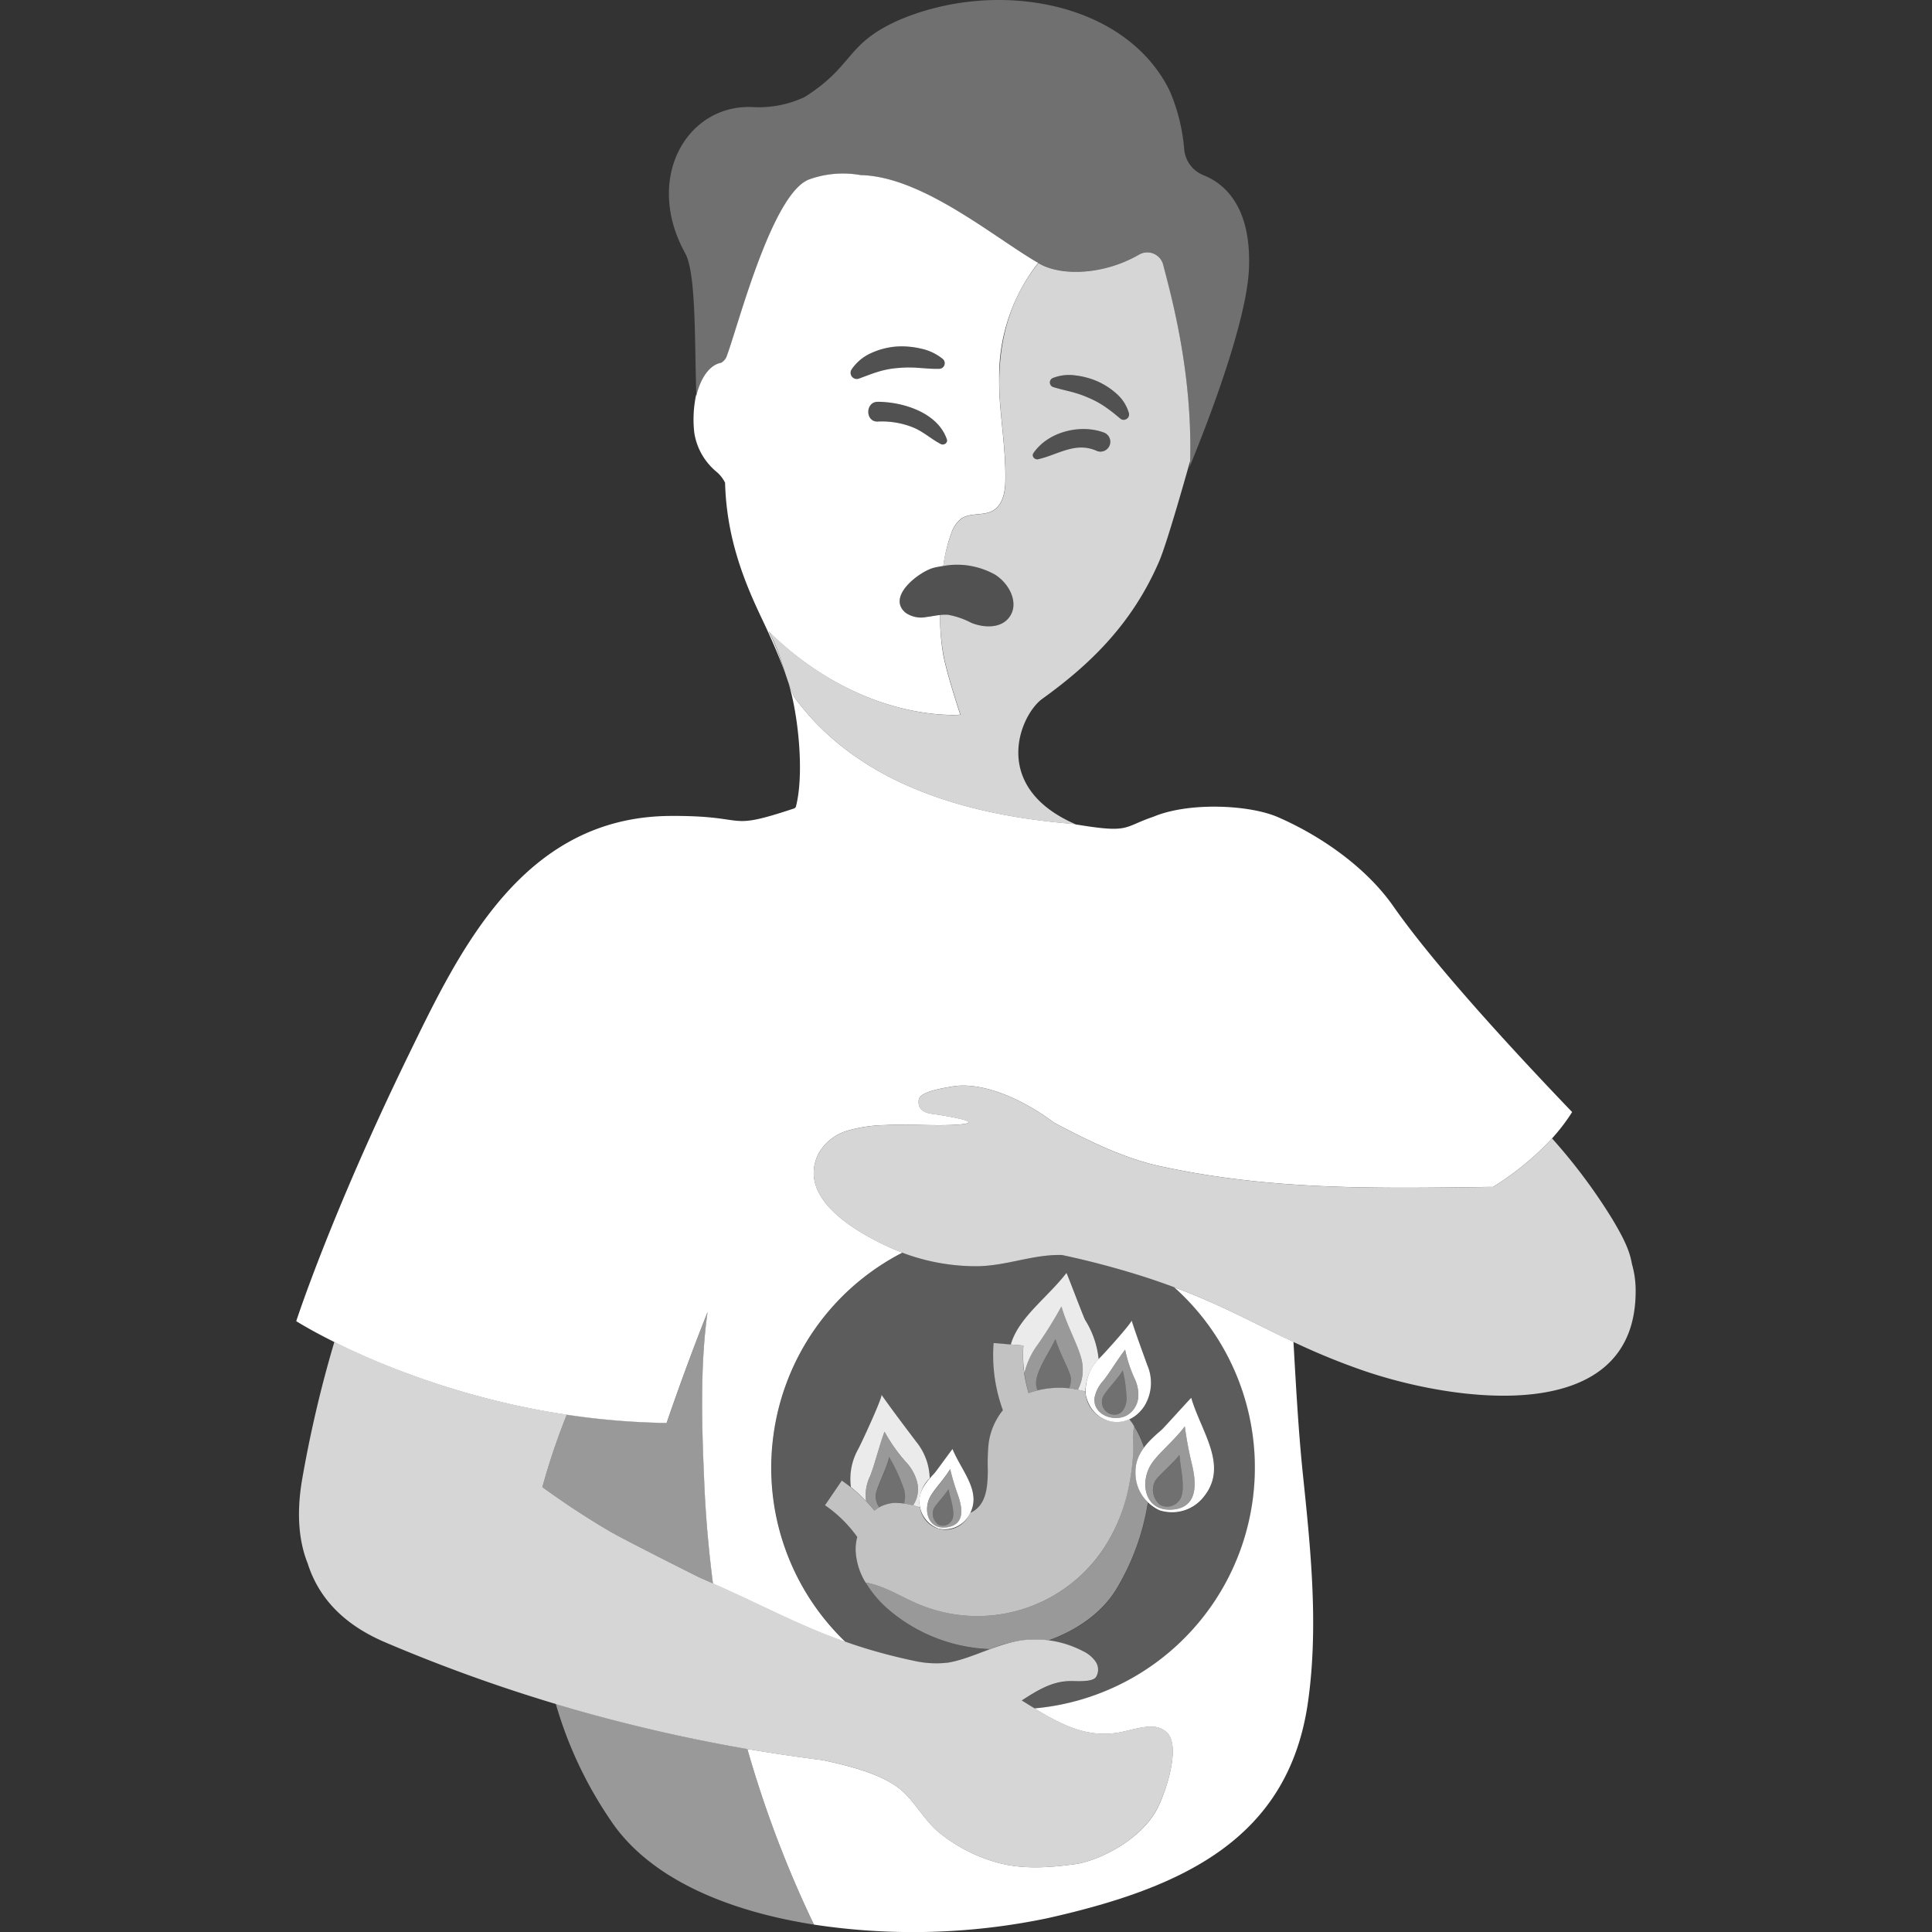
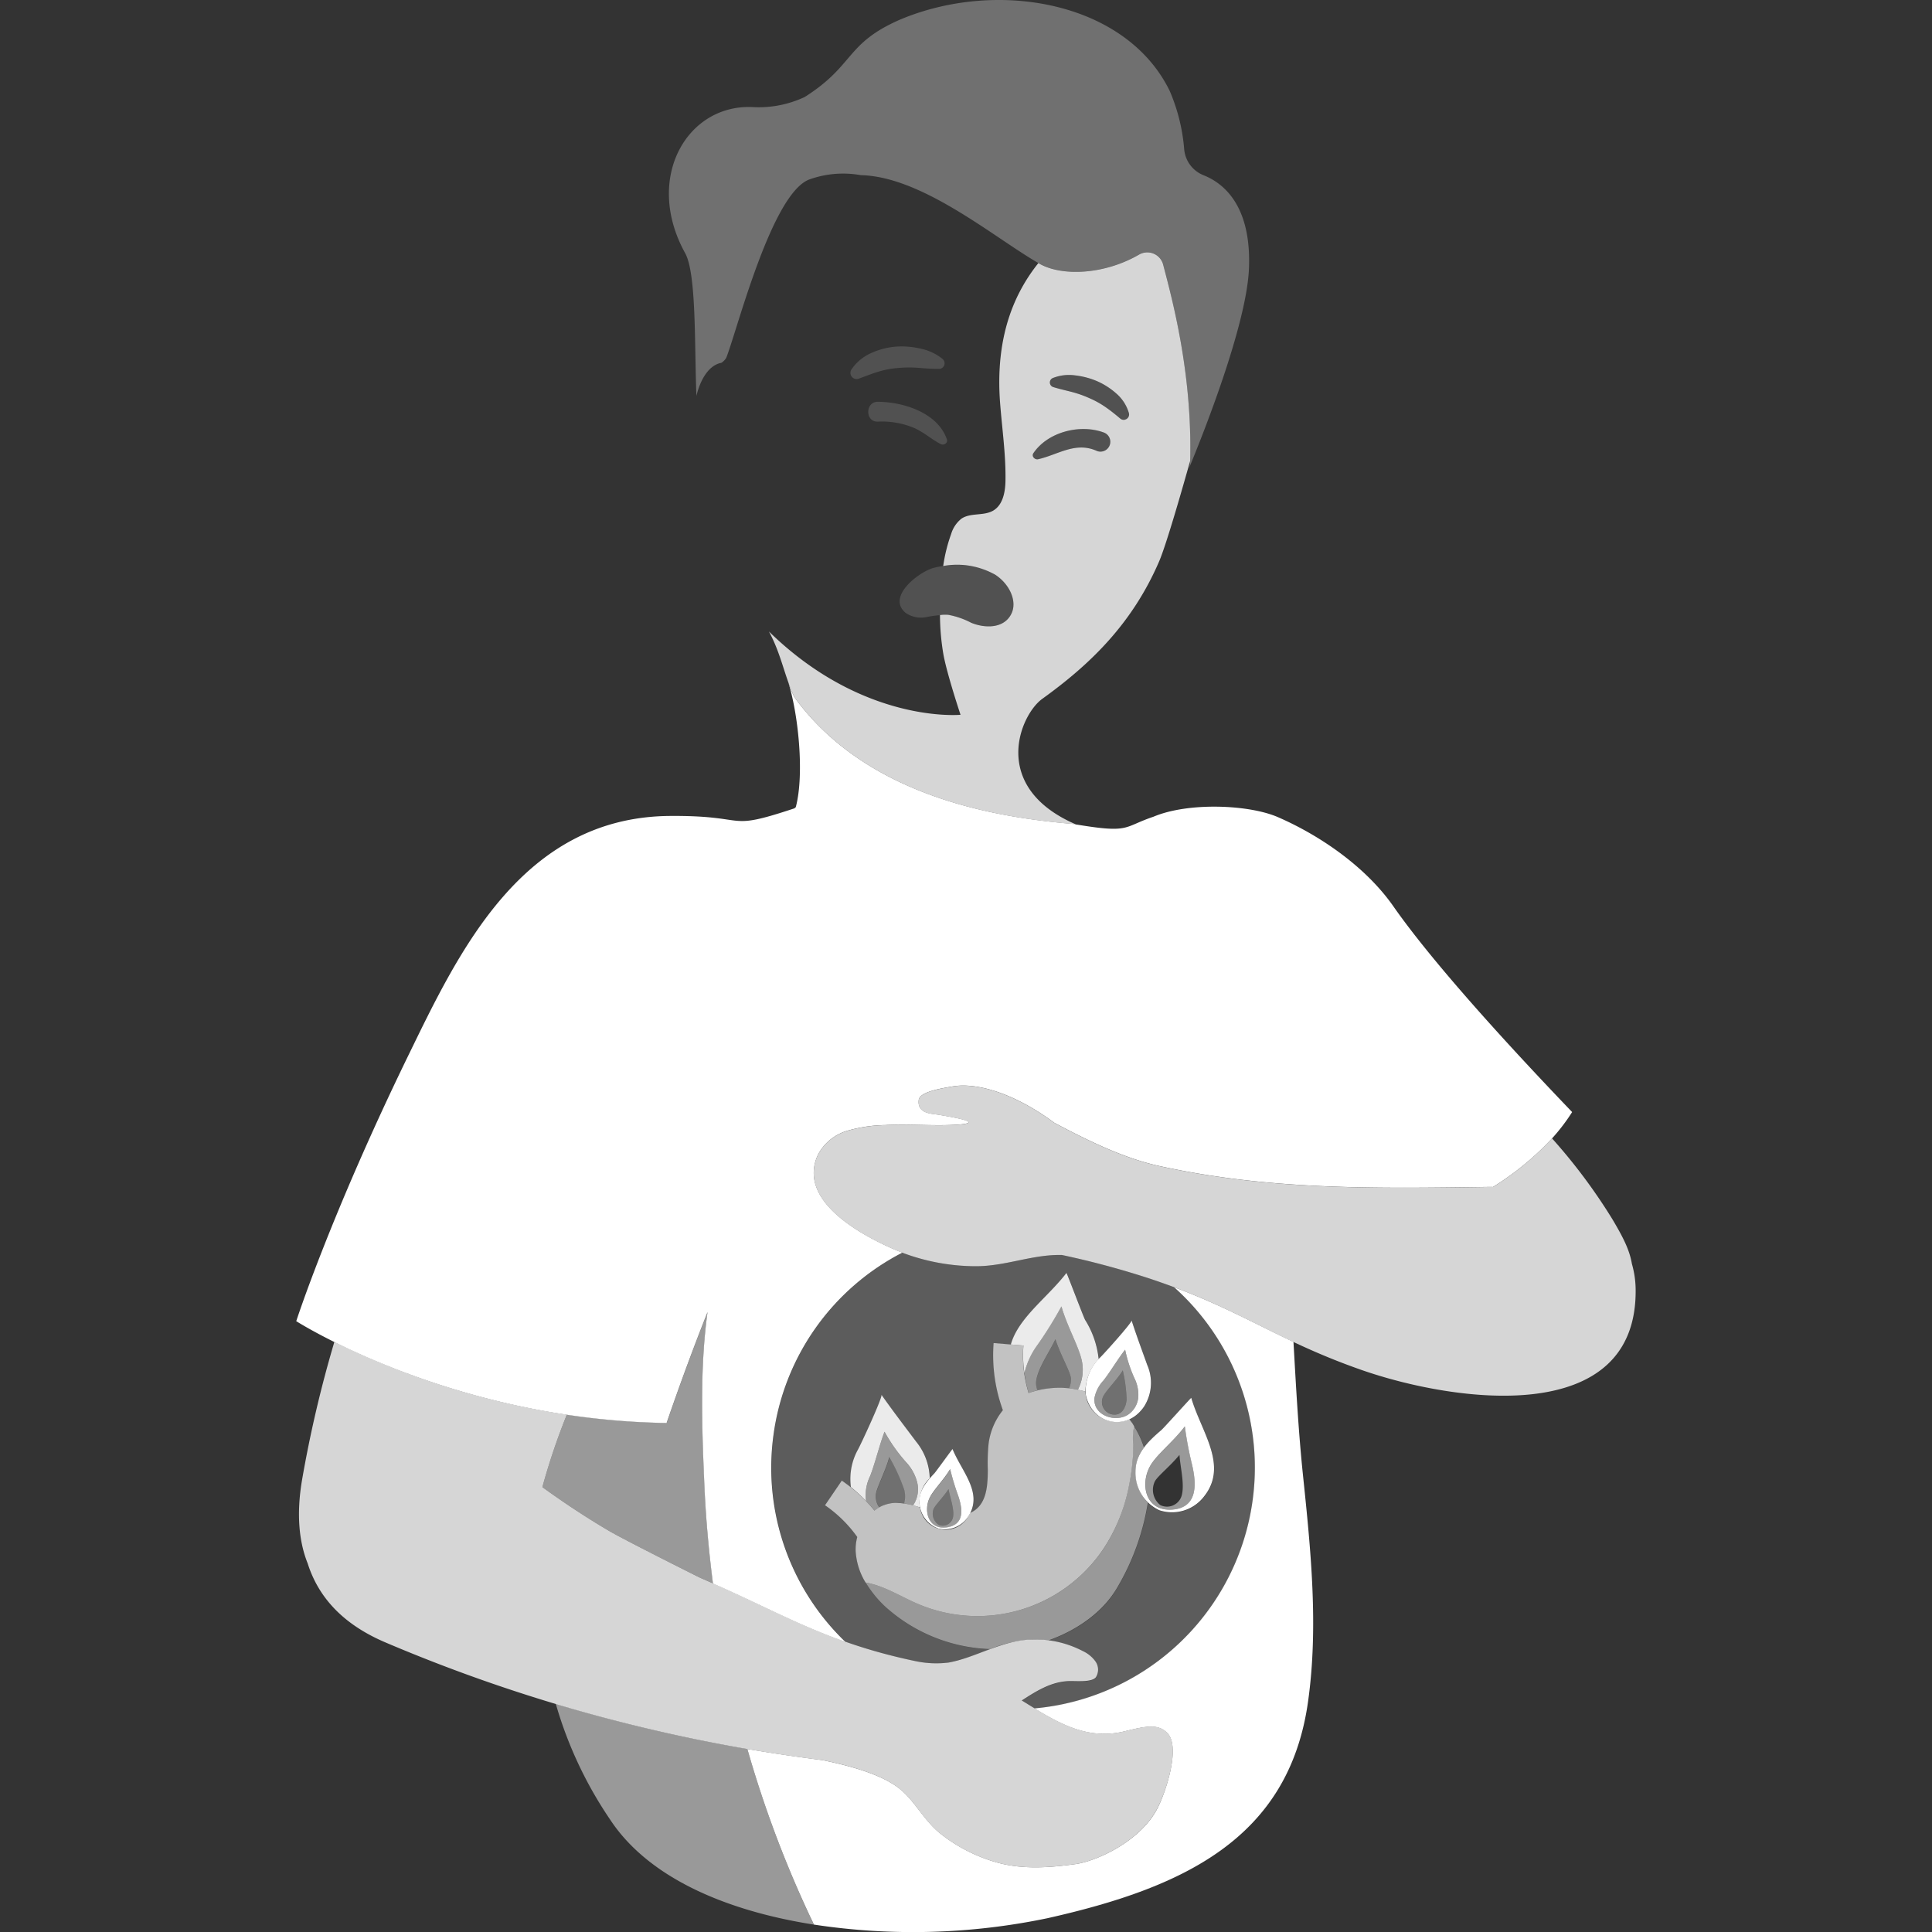
<svg xmlns="http://www.w3.org/2000/svg" viewBox="0 0 300 300">
  <rect x="0" y="0" width="300" height="300" fill="#333333" stroke="none" />
  <g fill="#fff">
    <path d="m 108.14 61.47 c .68 -2.81 2.08 -4.81 3.87 -5.13 a 2.22 2.22 0 0 0 .77 -.8 c 1.71 -4.33 7.06 -25.6 12.94 -27.69 a 15.53 15.53 0 0 1 7.95 -.65 c 9.69 .21 21.02 9.96 27.77 13.76 3.45 1.94 10.01 1.73 15.51 -1.48 a 2.55 2.55 0 0 1 3.68 1.66 c 1.29 5 4.64 17.07 4.14 31 l -.18 .66 c 1.98 -4.76 9.01 -22.28 9.35 -31.15 .38 -9.74 -3.95 -13.2 -7.03 -14.43 a 4.79 4.79 0 0 1 -3.03 -4.05 28.66 28.66 0 0 0 -2.26 -9.08 c -6.77 -13.82 -26.72 -17.41 -41.85 -11.05 -8.56 3.74 -7 7.07 -14.83 12.03 a 16.8 16.8 0 0 1 -8.04 1.56 c -10.18 -.51 -16.96 11.01 -10.51 22.68 1.78 3.21 1.43 14.36 1.75 22.16 z" opacity=".3" />
    <path d="m 185.11 227.43 a 54.41 54.41 0 0 1 -1.12 -5.94 c -1.68 2.23 -4.1 4.15 -5.19 5.83 -1.85 2.85 -1.09 7.37 3.2 7.09 a 5.41 5.41 0 0 0 .66 -.08 c 3.32 -.63 3.11 -4.03 2.45 -6.9 z m -1.57 4.6 a 2.37 2.37 0 0 1 -3.37 1.68 3.02 3.02 0 0 1 -.86 -3.65 c .37 -.79 2.39 -2.38 3.84 -4.15 .1 1.77 .78 4.36 .39 6.12 z" opacity=".5" />
    <path d="m 147.91 225.01 c -.02 -.04 -2.56 3.49 -2.81 3.76 -1.32 1.39 -2.52 2.82 -2.31 4.76 a 4.44 4.44 0 0 0 2.99 3.84 4.33 4.33 0 0 0 4.61 -1.96 c 2.28 -3.6 -1.03 -6.86 -2.48 -10.4 z m -.35 12.04 a 3.74 3.74 0 0 1 -.45 .1 c -2.93 .51 -3.78 -2.55 -2.72 -4.64 .63 -1.24 2.16 -2.73 3.15 -4.39 a 37.49 37.49 0 0 0 1.2 4 c .68 1.94 1.07 4.26 -1.17 4.93 z" />
    <path d="m 148.75 232.14 a 37.49 37.49 0 0 1 -1.2 -4 c -.99 1.66 -2.52 3.15 -3.15 4.39 -1.07 2.09 -.21 5.15 2.72 4.64 a 3.74 3.74 0 0 0 .45 -.1 c 2.24 -.69 1.85 -3.01 1.18 -4.93 z m -.74 3.27 a 1.64 1.64 0 0 1 -2.2 1.4 2.09 2.09 0 0 1 -.86 -2.45 c .2 -.57 1.47 -1.81 2.34 -3.13 .2 1.21 .86 2.94 .72 4.18 z" opacity=".5" />
    <path d="m 178.14 211.95 c -.77 -2.16 -1.62 -4.42 -2.43 -6.92 .15 .27 -4.35 5.26 -4.85 5.73 a 7.22 7.22 0 0 0 -2.27 5.77 c .9 4.61 6.35 5.9 9.07 1.87 a 6.9 6.9 0 0 0 .48 -6.45 z m -2.81 7.6 c -1.94 1.46 -5.64 .33 -5.38 -2.47 a 5.46 5.46 0 0 1 1.4 -2.72 c 1.02 -1.3 2.33 -3.48 3.36 -4.78 a 20.89 20.89 0 0 0 1.44 4.42 5.81 5.81 0 0 1 .61 2.78 3.64 3.64 0 0 1 -1.43 2.77 z" />
    <path d="m 176.15 214 a 20.89 20.89 0 0 1 -1.44 -4.42 c -1.03 1.31 -2.34 3.48 -3.36 4.78 a 5.46 5.46 0 0 0 -1.4 2.72 c -.26 2.8 3.44 3.93 5.38 2.47 a 3.64 3.64 0 0 0 1.43 -2.78 5.81 5.81 0 0 0 -.61 -2.77 z m -3.42 5.63 a 1.97 1.97 0 0 1 -1.27 -3.06 c .34 -.65 2.26 -2.67 2.88 -3.79 a 22.62 22.62 0 0 1 .6 4.5 c -.07 1.17 -.7 2.6 -2.2 2.35 z" opacity=".5" />
    <path d="m 184.98 217.06 c -.02 -.06 -4.22 4.63 -4.62 4.98 -2.11 1.8 -4.05 3.68 -4.05 6.5 a 6.42 6.42 0 0 0 3.71 5.97 6.26 6.26 0 0 0 6.93 -2.12 c 3.85 -4.82 -.42 -10.02 -1.97 -15.33 z m -2.33 17.27 a 5.41 5.41 0 0 1 -.66 .08 c -4.29 .28 -5.05 -4.24 -3.2 -7.09 1.09 -1.68 3.52 -3.6 5.19 -5.83 a 54.41 54.41 0 0 0 1.12 5.94 c .67 2.87 .88 6.27 -2.45 6.9 z" />
    <path d="m 175.83 221 c -.15 -.21 -.31 -.41 -.47 -.62 a 4.89 4.89 0 0 1 -6.78 -3.85 3.11 3.11 0 0 1 -.04 -.45 14.38 14.38 0 0 0 -8.82 .23 20.18 20.18 0 0 1 -.81 -7.38 l -4.62 -.38 a 24.96 24.96 0 0 0 1.44 10.43 10.39 10.39 0 0 0 -2.23 5.31 31.61 31.61 0 0 0 -.11 3.94 c -.01 2.76 -.24 5.59 -2.75 6.7 a 5.31 5.31 0 0 1 -.27 .49 4.01 4.01 0 0 1 -7.5 -1.33 11.79 11.79 0 0 0 -3.83 -.73 5.47 5.47 0 0 0 -3.25 1.2 24.58 24.58 0 0 0 -5.07 -4.65 l -2.61 3.83 a 20.13 20.13 0 0 1 5.01 4.93 7.41 7.41 0 0 0 -.25 2.19 10.49 10.49 0 0 0 1.54 4.88 c .05 .01 .09 .01 .14 .02 2.83 .52 5.31 2.15 7.95 3.28 a 23.56 23.56 0 0 0 28.75 -8.4 26.99 26.99 0 0 0 4 -9.64 36.15 36.15 0 0 0 .7 -5.25 c .08 -1.25 -.23 -2.98 .19 -4.24 -.11 -.17 -.19 -.34 -.31 -.51 z" opacity=".7" />
    <path d="m 134.53 233.13 c -.02 -.07 -.05 -.14 -.07 -.22 a 6.74 6.74 0 0 1 .66 -3.72 c .74 -1.91 1.49 -4.95 2.23 -6.87 a 25.91 25.91 0 0 0 3.31 4.69 7.18 7.18 0 0 1 1.73 3.06 4.49 4.49 0 0 1 -.6 3.68 q .5 .14 1 .3 c .02 -.03 .05 -.05 .07 -.08 -.03 -.15 -.06 -.3 -.08 -.45 a 5.17 5.17 0 0 1 1.59 -3.97 9.33 9.33 0 0 0 -2.11 -5.69 c -1.7 -2.27 -3.52 -4.63 -5.39 -7.29 .27 .26 -3.23 7.8 -3.65 8.53 a 9.44 9.44 0 0 0 -1.09 5.82 24.64 24.64 0 0 1 2.4 2.21 z" opacity=".9" />
    <path d="m 134.53 233.13 c .44 .46 .87 .93 1.27 1.42 a 6.25 6.25 0 0 1 .73 -.49 2.92 2.92 0 0 1 -.47 -2.3 c .17 -.89 1.69 -3.97 2.02 -5.52 a 27.98 27.98 0 0 1 2.34 5.1 4.04 4.04 0 0 1 -.02 2.12 12.29 12.29 0 0 1 1.39 .3 4.49 4.49 0 0 0 .6 -3.68 7.18 7.18 0 0 0 -1.73 -3.06 25.91 25.91 0 0 1 -3.31 -4.69 c -.74 1.91 -1.49 4.95 -2.23 6.87 a 6.74 6.74 0 0 0 -.66 3.72 c .02 .07 .05 .14 .07 .21 z" opacity=".5" />
    <path d="m 159.69 216.17 l .09 .12 a 12.3 12.3 0 0 1 1.32 -.4 2.91 2.91 0 0 1 -.2 -1.49 c .31 -2.06 2.13 -4.56 2.98 -6.44 .82 2.52 2.34 5.08 2.41 6.08 a 3.64 3.64 0 0 1 -.27 1.54 c .45 .05 .91 .11 1.35 .2 a 6.75 6.75 0 0 0 .62 -4.48 c -.48 -2.27 -2.29 -5.35 -3.17 -8.46 a 62.53 62.53 0 0 1 -3.69 5.94 12.11 12.11 0 0 0 -2.06 4.43 20.82 20.82 0 0 0 .62 2.96 z" opacity=".5" />
    <path d="m 168.54 216.08 a 7.49 7.49 0 0 1 2.06 -5.04 14.15 14.15 0 0 0 -2.1 -6.08 c -.29 -.54 -2.86 -7.36 -2.9 -7.3 -2.91 3.81 -7.45 6.92 -8.64 11.11 l 1.96 .16 a 19.59 19.59 0 0 0 .15 4.3 12.11 12.11 0 0 1 2.06 -4.43 62.53 62.53 0 0 0 3.69 -5.94 c .88 3.11 2.69 6.19 3.17 8.46 a 6.75 6.75 0 0 1 -.62 4.48 c .39 .08 .79 .17 1.17 .28 z" opacity=".9" />
    <path d="m 171.46 216.57 c .34 -.65 2.26 -2.67 2.88 -3.79 a 22.62 22.62 0 0 1 .6 4.5 c -.07 1.17 -.7 2.59 -2.2 2.34 a 1.97 1.97 0 0 1 -1.28 -3.05 z" opacity=".3" />
    <path d="m 148.01 235.41 c .14 -1.24 -.52 -2.97 -.72 -4.18 -.87 1.32 -2.14 2.57 -2.34 3.13 a 2.09 2.09 0 0 0 .86 2.45 1.64 1.64 0 0 0 2.2 -1.4 z" opacity=".3" />
-     <path d="m 183.54 232.03 c .39 -1.76 -.3 -4.35 -.39 -6.12 -1.45 1.77 -3.47 3.36 -3.84 4.15 a 3.02 3.02 0 0 0 .86 3.65 2.37 2.37 0 0 0 3.37 -1.68 z" opacity=".3" />
    <path d="m 139.06 233.36 a 7.94 7.94 0 0 1 1.36 .11 4.04 4.04 0 0 0 .02 -2.12 27.98 27.98 0 0 0 -2.34 -5.1 c -.33 1.55 -1.85 4.63 -2.02 5.52 a 2.92 2.92 0 0 0 .47 2.3 5.28 5.28 0 0 1 2.51 -.71 z" opacity=".3" />
    <path d="m 166.02 215.6 a 3.64 3.64 0 0 0 .27 -1.54 c -.07 -1 -1.59 -3.57 -2.41 -6.08 -.85 1.88 -2.66 4.38 -2.98 6.44 a 2.91 2.91 0 0 0 .2 1.49 14.2 14.2 0 0 1 4.92 -.31 z" opacity=".3" />
    <path d="m 180.63 41.15 a 2.55 2.55 0 0 0 -3.68 -1.66 c -5.5 3.21 -12.07 3.42 -15.51 1.48 l -.2 -.12 c -3.6 4.51 -6.76 11.24 -5.94 21.79 .31 4 .9 8 .83 12.01 -.03 1.75 -.4 3.76 -1.91 4.64 -1.48 .86 -3.52 .29 -4.93 1.25 a 4.78 4.78 0 0 0 -1.59 2.36 25.09 25.09 0 0 0 -1.24 4.99 12.07 12.07 0 0 1 8.06 1.34 c 2.26 1.46 3.47 4.14 2.53 6.07 -1.16 2.37 -4.18 2.26 -6.25 1.4 a 12.63 12.63 0 0 0 -3.56 -1.23 6.34 6.34 0 0 0 -1.28 .04 37.21 37.21 0 0 0 .55 6.21 c .6 3.16 2.64 9.27 2.64 9.27 s -15.05 1.45 -29.75 -12.93 c 1.94 3.59 2.37 6.83 3.95 10.2 11.6 15.95 32.58 18.8 43.64 19.72 -13.35 -5.81 -8.58 -17 -5.14 -19.47 7.52 -5.41 13.99 -11.71 18.15 -21.36 1.18 -2.77 3.81 -12.04 4.8 -15.56 .38 -13.7 -2.89 -25.51 -4.17 -30.44 z m -10.45 28.81 c -3.25 -1.38 -5.93 .66 -8.98 1.35 -.52 .12 -1.07 -.46 -.73 -.95 2.25 -3.31 7.25 -4.55 10.9 -3.21 a 1.53 1.53 0 1 1 -1.19 2.81 z m 4.51 -4.79 a .82 .82 0 0 1 -.73 -.17 l -.05 -.04 c -.77 -.65 -1.48 -1.22 -2.25 -1.75 a 14.18 14.18 0 0 0 -2.47 -1.37 17.24 17.24 0 0 0 -2.7 -.96 c -.94 -.25 -1.88 -.45 -2.9 -.76 l -.03 -.01 a .75 .75 0 0 1 -.08 -1.41 6.84 6.84 0 0 1 3.48 -.41 12.2 12.2 0 0 1 3.4 .9 11.34 11.34 0 0 1 3 1.93 6.35 6.35 0 0 1 1.94 3.04 .82 .82 0 0 1 -.61 1 z" opacity=".8" />
-     <path d="m 145.96 95.5 c -.7 .08 -1.4 .22 -2.1 .31 a 4.21 4.21 0 0 1 -3.24 -.66 c -3.04 -2.54 2.22 -6.45 4.39 -6.99 .47 -.12 .96 -.2 1.46 -.28 .05 -.33 .1 -.67 .16 -1 a 26.29 26.29 0 0 1 .68 -2.86 c .12 -.39 .25 -.78 .38 -1.14 a 4.78 4.78 0 0 1 1.58 -2.36 c 1.42 -.96 3.45 -.39 4.93 -1.25 1.51 -.88 1.88 -2.89 1.91 -4.64 .07 -4.01 -.52 -8.01 -.83 -12.01 -.1 -1.32 -.14 -2.58 -.13 -3.78 a 28.49 28.49 0 0 1 5.4 -17.14 q .33 -.45 .67 -.87 c -6.77 -3.88 -17.97 -13.44 -27.57 -13.64 a 15.53 15.53 0 0 0 -7.95 .65 c -5.88 2.09 -11.23 23.36 -12.94 27.69 a 2.21 2.21 0 0 1 -.77 .8 c -1.79 .32 -3.19 2.32 -3.87 5.13 0 -.07 -.01 -.15 -.01 -.22 a 18.35 18.35 0 0 0 -.3 5.97 9.81 9.81 0 0 0 3.51 6.1 5.28 5.28 0 0 1 1.27 1.65 c .22 8.29 2.77 14.91 5.58 20.83 1.43 3 2.68 5.79 3.66 8.53 l -.39 -1.2 c -.06 -.2 -.13 -.39 -.2 -.59 q -.16 -.47 -.33 -.94 -.1 -.28 -.21 -.56 c -.12 -.33 -.26 -.66 -.4 -.99 -.07 -.16 -.14 -.33 -.21 -.49 -.22 -.5 -.46 -.99 -.73 -1.5 14.7 14.38 29.75 12.92 29.75 12.92 s -2.04 -6.11 -2.64 -9.27 a 37.21 37.21 0 0 1 -.51 -6.2 z m -12.59 -36.71 a .96 .96 0 0 1 -1.14 -1.42 7.17 7.17 0 0 1 3.01 -2.53 11.59 11.59 0 0 1 3.83 -1.02 12.9 12.9 0 0 1 3.87 .3 7.98 7.98 0 0 1 3.44 1.61 .87 .87 0 0 1 -.54 1.54 h -.03 c -1.2 .03 -2.27 -.09 -3.33 -.16 a 18.78 18.78 0 0 0 -3.12 .04 13.82 13.82 0 0 0 -2.98 .57 c -.97 .29 -1.91 .67 -2.98 1.06 z m 2.94 3.6 c 3.93 .02 9.3 1.68 10.72 5.83 .19 .57 -.49 .98 -.95 .73 -1.52 -.79 -2.75 -1.97 -4.38 -2.61 a 12.94 12.94 0 0 0 -5.39 -.88 c -1.98 .09 -1.98 -3.08 0 -3.07 z" />
    <path d="m 157.05 95.3 c .94 -1.93 -.27 -4.62 -2.53 -6.07 -2.67 -1.72 -6.51 -1.81 -9.51 -1.06 -2.17 .54 -7.43 4.44 -4.39 6.99 a 4.21 4.21 0 0 0 3.24 .66 15.68 15.68 0 0 1 3.38 -.34 12.63 12.63 0 0 1 3.56 1.21 c 2.07 .86 5.09 .97 6.25 -1.39 z" opacity=".15" />
    <path d="m 161.2 71.31 c 3.05 -.7 5.73 -2.73 8.98 -1.35 a 1.53 1.53 0 1 0 1.19 -2.81 c -3.65 -1.34 -8.65 -.1 -10.9 3.21 -.34 .5 .22 1.07 .73 .95 z" opacity=".15" />
    <path d="m 147.03 68.22 c -1.42 -4.15 -6.79 -5.81 -10.72 -5.83 -1.99 -.01 -1.98 3.16 0 3.08 a 12.94 12.94 0 0 1 5.39 .88 c 1.62 .64 2.86 1.82 4.38 2.61 .47 .24 1.15 -.17 .95 -.73 z" opacity=".15" />
    <path d="m 163.48 58.7 a 6.84 6.84 0 0 1 3.48 -.41 12.2 12.2 0 0 1 3.4 .9 11.34 11.34 0 0 1 3 1.93 6.35 6.35 0 0 1 1.94 3.04 .82 .82 0 0 1 -1.33 .84 l -.05 -.04 c -.77 -.65 -1.48 -1.22 -2.25 -1.75 a 14.18 14.18 0 0 0 -2.47 -1.37 17.24 17.24 0 0 0 -2.7 -.96 c -.94 -.25 -1.88 -.45 -2.9 -.76 l -.03 -.01 a .75 .75 0 0 1 -.08 -1.41 z" opacity=".15" />
    <path d="m 145.81 57.27 c -1.2 .03 -2.27 -.09 -3.33 -.16 a 18.78 18.78 0 0 0 -3.12 .04 13.82 13.82 0 0 0 -2.98 .57 c -.97 .29 -1.91 .67 -2.98 1.06 l -.05 .02 a .96 .96 0 0 1 -1.14 -1.42 7.17 7.17 0 0 1 3.01 -2.53 11.59 11.59 0 0 1 3.83 -1.02 12.9 12.9 0 0 1 3.87 .3 7.98 7.98 0 0 1 3.44 1.61 .87 .87 0 0 1 -.54 1.54 z" opacity=".15" />
    <path d="m 253.4 196.25 c -.36 -2.15 -1.35 -4.11 -3.06 -6.98 a 87.21 87.21 0 0 0 -9.34 -12.5 44.48 44.48 0 0 1 -9.17 7.55 c -.11 0 -.24 -.01 -.35 -.01 -18.25 .25 -34.27 .51 -51.4 -3.23 -5.32 -1.16 -10.67 -3.7 -16.34 -6.71 -6.03 -4.47 -11.92 -6.35 -15.89 -5.65 -1.49 .26 -5.04 .8 -5.19 2.08 -.26 2.18 2.02 2.13 3.08 2.31 2 .34 7.95 1.3 2.28 1.57 -3.5 .17 -7.02 -.18 -10.53 .03 a 22.43 22.43 0 0 0 -5.92 .88 7.56 7.56 0 0 0 -4.54 3.69 c -3.32 7.03 6.43 12.35 11.47 14.58 a 32.49 32.49 0 0 0 13 2.76 c 4.53 .01 8.56 -1.75 13 -1.75 h .37 a 132.93 132.93 0 0 1 13.29 3.55 c 14.21 4.66 19.65 9.54 33.21 14.29 14.33 5.02 42.97 9.19 42.61 -12.62 a 14.84 14.84 0 0 0 -.58 -3.84 z" opacity=".8" />
    <path d="m 181.24 269.05 c -1.49 -1.47 -3.48 -.98 -6.66 -.21 -6.1 1.47 -10.84 -1.65 -15.92 -4.79 2.28 -1.47 4.57 -2.93 7.36 -3.01 1.07 -.03 3.54 .23 4.16 -.61 a 2.21 2.21 0 0 0 -.06 -2.42 5 5 0 0 0 -1.96 -1.62 15.95 15.95 0 0 0 -7.76 -1.81 c -4.84 .08 -8.61 2.75 -13.15 3.59 a 15.63 15.63 0 0 1 -4.86 -.18 c -13.57 -2.8 -20.53 -7.23 -31.35 -11.98 l -2.46 -1.08 s -11.44 -5.71 -13.95 -7.18 c -3.6 -2.11 -7.07 -4.41 -10.41 -6.83 a 102.25 102.25 0 0 1 3.8 -11.26 123.62 123.62 0 0 1 -36.1 -11.29 187.98 187.98 0 0 0 -5.04 21.56 c -.87 5.25 -.44 9.51 .89 12.82 1.62 5.12 5.33 9.45 12.21 12.34 a 252.99 252.99 0 0 0 67.77 18.23 c 4.31 .89 9.32 2.22 12.13 4.6 2.29 1.93 3.68 4.86 6.13 6.8 a 24.98 24.98 0 0 0 8.88 4.51 c 3.95 1.08 8.1 .78 12.14 .22 3.26 -.45 10.07 -3.54 12.7 -8.68 1.38 -2.67 3.64 -9.62 1.51 -11.72 z" opacity=".8" />
    <path d="m 88.02 219.66 a 102.25 102.25 0 0 0 -3.8 11.26 c 3.34 2.42 6.8 4.72 10.41 6.83 2.52 1.48 13.95 7.18 13.95 7.18 l 2.15 .94 c -.67 -5.12 -1.13 -10.26 -1.34 -15.41 -.36 -8.4 -.74 -17.96 .5 -26.75 -2.11 5.32 -4.22 11 -6.36 17.23 a 115.55 115.55 0 0 1 -16.19 -1.4 c .23 .05 .45 .09 .68 .12 z" opacity=".5" />
    <path d="m 116.05 271.57 a 246.48 246.48 0 0 1 -29.75 -7.01 62.8 62.8 0 0 0 8.43 17.97 c 6.04 9.19 18.3 14.23 31.65 16.32 -.16 -.33 -.32 -.66 -.48 -1 a 172.78 172.78 0 0 1 -9.85 -26.28 z" opacity=".5" />
    <path d="m 138.07 250.01 a 25.58 25.58 0 0 0 15.69 6.06 19.89 19.89 0 0 1 6.63 -1.49 16.88 16.88 0 0 1 2.4 .14 c 4.32 -1.52 8.44 -4.31 10.69 -8.2 a 37.44 37.44 0 0 0 4.76 -13.21 6.87 6.87 0 0 1 -1.93 -4.76 6.15 6.15 0 0 1 1.33 -3.76 14.54 14.54 0 0 0 -1.51 -3.28 c -.43 1.25 -.12 2.98 -.19 4.24 a 36.15 36.15 0 0 1 -.7 5.25 26.99 26.99 0 0 1 -3.98 9.64 23.56 23.56 0 0 1 -28.75 8.4 c -2.64 -1.13 -5.12 -2.76 -7.95 -3.28 -.05 -.01 -.09 -.01 -.14 -.02 a 17.42 17.42 0 0 0 3.65 4.27 z" opacity=".5" />
    <path d="m 120.09 222.94 a 37.49 37.49 0 0 1 20.03 -28.43 q -.82 -.31 -1.62 -.66 c -5.04 -2.23 -14.79 -7.55 -11.47 -14.58 a 7.56 7.56 0 0 1 4.54 -3.69 22.43 22.43 0 0 1 5.92 -.88 c 3.51 -.2 7.02 .14 10.53 -.03 5.67 -.27 -.28 -1.23 -2.28 -1.57 -1.05 -.18 -3.34 -.13 -3.08 -2.31 .15 -1.28 3.7 -1.82 5.19 -2.08 3.97 -.7 9.86 1.18 15.89 5.65 5.67 3.01 11.02 5.55 16.34 6.71 17.13 3.74 33.16 3.48 51.4 3.23 .11 0 .24 .01 .35 .01 a 44.48 44.48 0 0 0 9.17 -7.54 29.68 29.68 0 0 0 3.12 -4.09 c -5.7 -5.95 -20.47 -21.51 -27.76 -31.95 -4.17 -5.97 -11.11 -10.87 -17.89 -13.83 -4.55 -1.99 -13.99 -2.35 -19.36 -.08 -4.74 1.59 -3.56 2.59 -11.79 1.24 -.1 -.02 -.22 -.03 -.33 -.04 0 -.02 0 -.03 -.01 -.05 -11.07 -.92 -32.04 -3.77 -43.64 -19.72 -.19 -.4 -.36 -.8 -.52 -1.19 -.08 -.21 -.16 -.41 -.24 -.62 -.06 -.15 -.12 -.3 -.17 -.46 1.51 4.74 2.53 14.13 1.17 19.31 l -.01 .04 c -.07 .07 -.14 .12 -.21 .19 -11.01 3.65 -6.62 1.09 -19.3 1.18 -22.96 .15 -32.77 21 -40.66 37.2 -12.1 24.85 -17.4 41.25 -17.4 41.25 s 23.97 15.32 57.51 15.81 c 2.14 -6.23 4.25 -11.91 6.36 -17.23 -1.23 8.79 -.86 18.35 -.5 26.75 .22 5.15 .68 10.3 1.34 15.41 l .31 .14 c 7.44 3.27 13.05 6.38 20.25 8.92 a 37.48 37.48 0 0 1 -11.18 -32.01 z" />
    <path d="m 200.85 208.37 c -6.06 -2.85 -11.08 -5.71 -18.55 -8.5 a 37.54 37.54 0 0 1 -21.67 65.41 c 4.37 2.66 8.64 4.85 13.94 3.57 3.19 -.77 5.17 -1.26 6.66 .21 2.13 2.1 -.13 9.05 -1.49 11.71 -2.63 5.14 -9.44 8.22 -12.7 8.68 -4.05 .56 -8.2 .86 -12.14 -.22 a 24.98 24.98 0 0 1 -8.88 -4.51 c -2.45 -1.94 -3.84 -4.86 -6.13 -6.8 -2.82 -2.38 -7.83 -3.7 -12.13 -4.6 -3.6 -.46 -7.52 -1.02 -11.71 -1.74 a 172.78 172.78 0 0 0 9.86 26.27 c .16 .33 .32 .66 .48 1 a 102.23 102.23 0 0 0 36.25 -.99 c 20.93 -4.7 37.49 -12.25 40.48 -33.68 1.63 -11.64 .42 -23.48 -.8 -35.17 -.69 -6.63 -1.07 -13.59 -1.47 -20.64 z" />
    <path d="m 182.3 199.87 c -1.3 -.49 -2.66 -.97 -4.13 -1.45 a 132.93 132.93 0 0 0 -13.29 -3.55 c -.13 0 -.24 0 -.37 0 -4.45 0 -8.47 1.76 -13 1.75 a 32.5 32.5 0 0 1 -11.38 -2.1 37.53 37.53 0 0 0 -8.84 60.42 83.87 83.87 0 0 0 11.1 3.07 15.63 15.63 0 0 0 4.86 .18 39.67 39.67 0 0 0 6.52 -2.1 25.58 25.58 0 0 1 -15.69 -6.06 c -2.73 -2.36 -5.03 -5.55 -5.18 -9.15 a 7.41 7.41 0 0 1 .25 -2.19 20.13 20.13 0 0 0 -5.01 -4.93 l 2.61 -3.83 c .49 .33 .95 .69 1.41 1.06 a 9.43 9.43 0 0 1 1.09 -5.84 c .42 -.74 3.92 -8.27 3.65 -8.53 1.87 2.66 3.69 5.02 5.39 7.29 a 9.33 9.33 0 0 1 2.11 5.69 q .35 -.4 .72 -.8 c .25 -.27 2.8 -3.8 2.81 -3.76 1.38 3.38 4.45 6.5 2.74 9.91 2.5 -1.11 2.74 -3.94 2.75 -6.7 a 31.61 31.61 0 0 1 .11 -3.94 10.39 10.39 0 0 1 2.23 -5.31 24.96 24.96 0 0 1 -1.44 -10.43 l 2.66 .22 c 1.19 -4.19 5.73 -7.29 8.64 -11.11 .05 -.06 2.61 6.76 2.9 7.3 a 14.15 14.15 0 0 1 2.1 6.08 c .09 -.09 .16 -.19 .25 -.27 .5 -.47 5 -5.47 4.85 -5.73 .81 2.5 1.66 4.76 2.43 6.92 a 6.9 6.9 0 0 1 -.48 6.45 5.5 5.5 0 0 1 -2.3 1.99 c .16 .2 .33 .4 .48 .61 a 14.4 14.4 0 0 1 1.82 3.77 17.42 17.42 0 0 1 2.71 -2.73 c .4 -.34 4.6 -5.04 4.62 -4.98 1.54 5.31 5.81 10.51 1.97 15.34 a 6.26 6.26 0 0 1 -6.93 2.12 5.24 5.24 0 0 1 -1.77 -1.2 37.6 37.6 0 0 1 -4.77 13.2 c -2.24 3.89 -6.36 6.68 -10.69 8.2 a 15.47 15.47 0 0 1 5.36 1.67 5 5 0 0 1 1.96 1.62 2.21 2.21 0 0 1 .06 2.42 c -.62 .85 -3.09 .58 -4.16 .61 -2.8 .08 -5.08 1.54 -7.36 3.01 .67 .41 1.32 .82 1.98 1.22 a 37.54 37.54 0 0 0 21.65 -65.43 z" opacity=".2" />
  </g>
</svg>